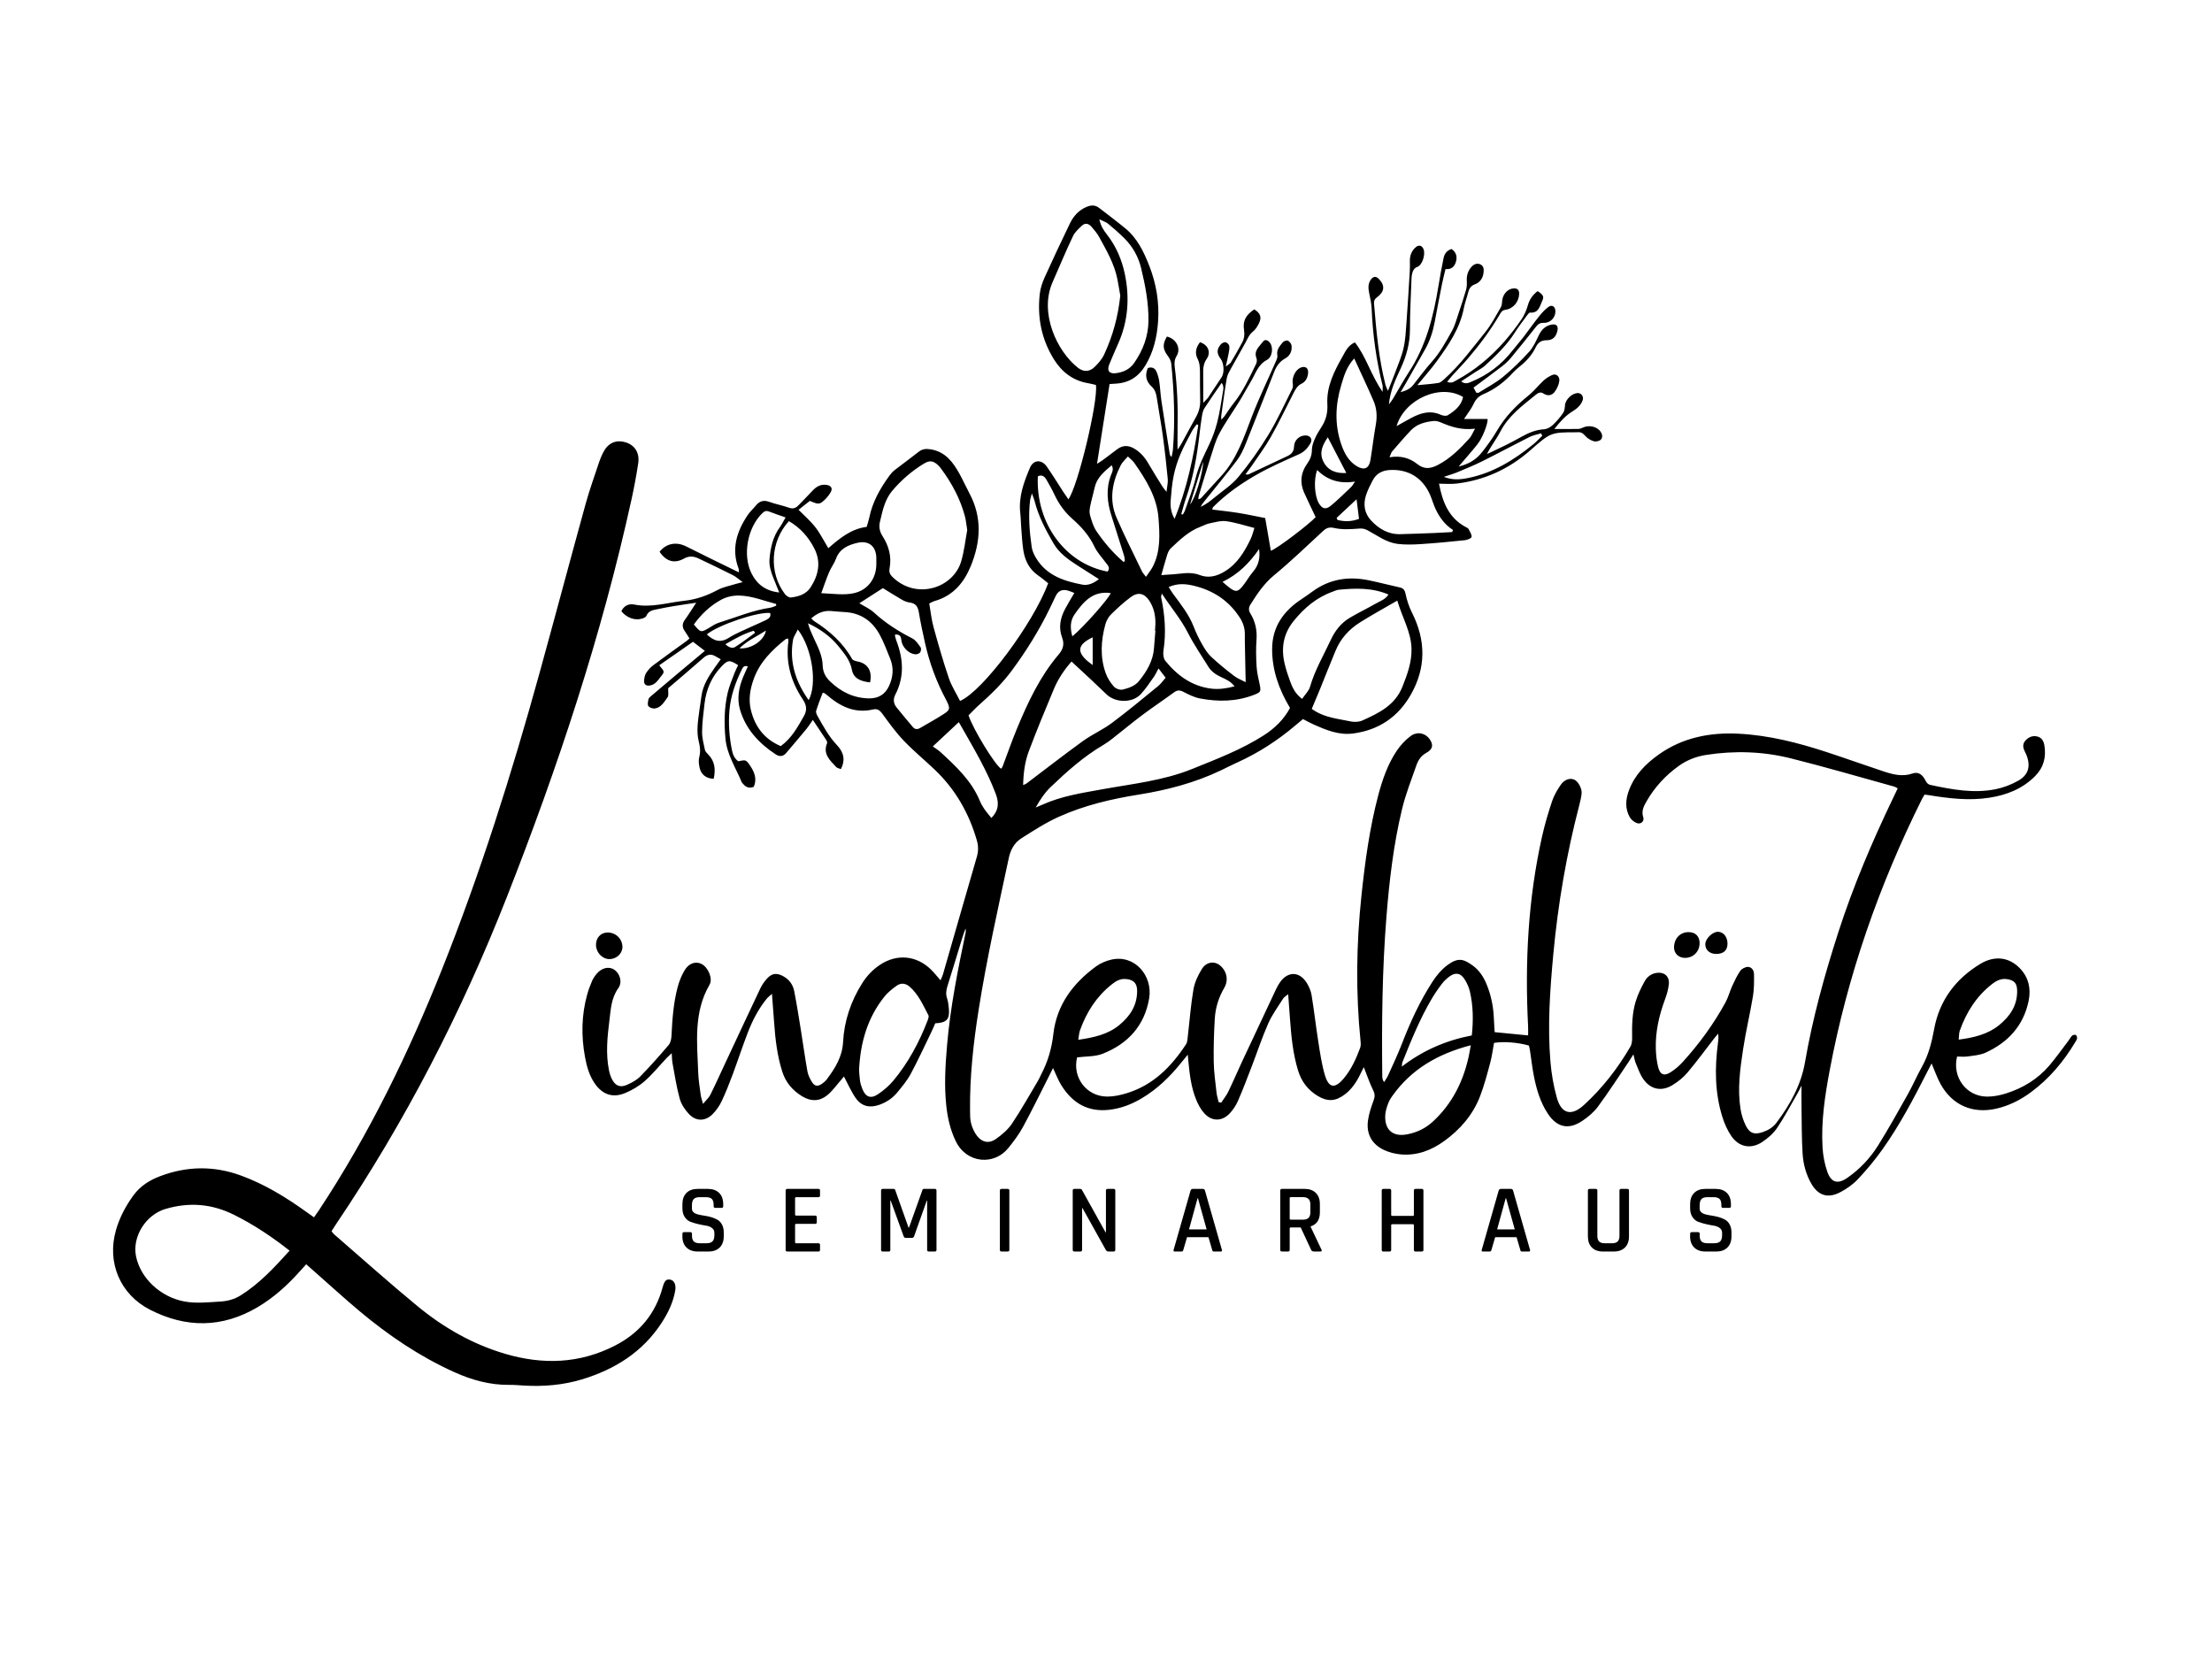
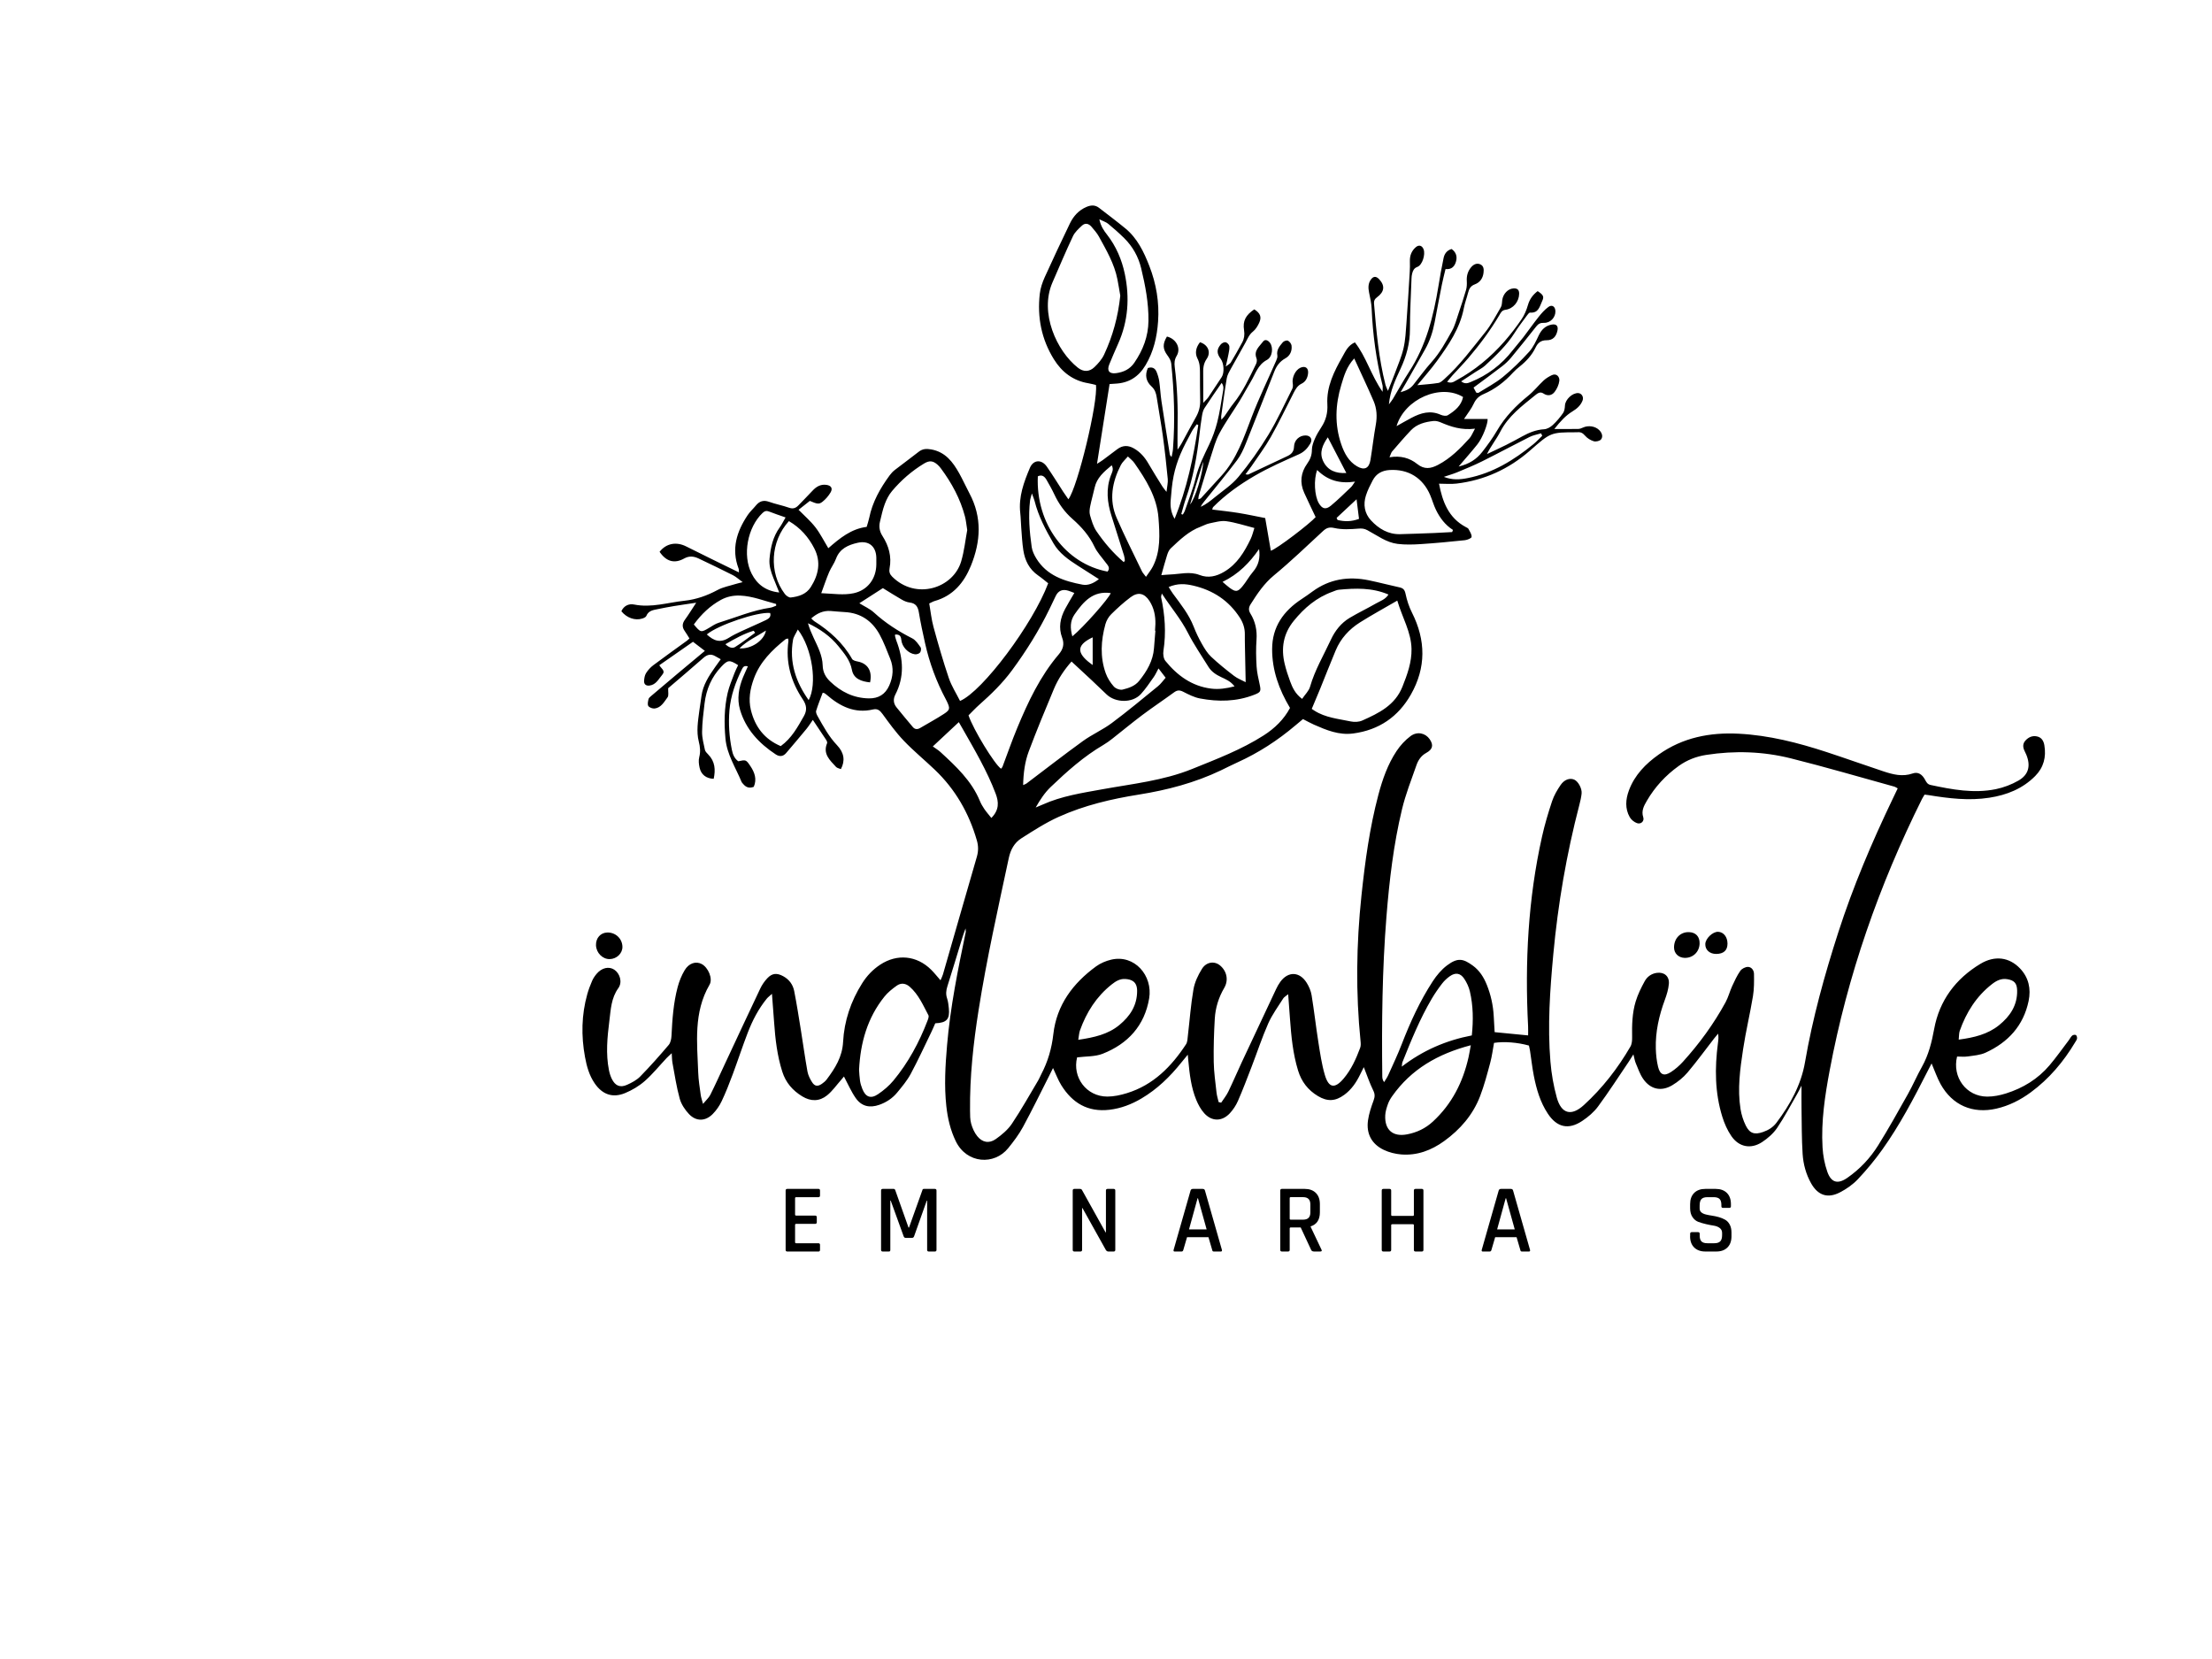
<svg xmlns="http://www.w3.org/2000/svg" id="b" data-name="Ebene 3" width="2000" height="1500" viewBox="0 0 2000 1500">
  <defs>
    <style>
      .c {
        stroke-width: 0px;
      }
    </style>
  </defs>
  <g>
-     <path class="c" d="M617.01,1117.83v-2.29c0-1,.5-1.5,1.5-1.5h5.64c1,0,1.5.5,1.5,1.5v1.58c0,2.47.54,4.24,1.63,5.33,1.09,1.09,2.89,1.63,5.42,1.63h6.08c2.52,0,4.34-.57,5.46-1.72,1.11-1.14,1.67-3.01,1.67-5.59v-2.03c0-1.88-.72-3.36-2.16-4.45-1.44-1.08-3.21-1.79-5.33-2.11-2.11-.32-4.43-.78-6.96-1.36-2.52-.59-4.84-1.26-6.96-2.03-2.11-.76-3.89-2.2-5.33-4.31-1.44-2.11-2.16-4.81-2.16-8.1v-3.7c0-4.28,1.22-7.65,3.65-10.08,2.44-2.44,5.8-3.65,10.08-3.65h9.33c4.34,0,7.73,1.22,10.17,3.65,2.44,2.44,3.65,5.8,3.65,10.08v1.94c0,1-.5,1.5-1.5,1.5h-5.64c-1,0-1.5-.5-1.5-1.5v-1.14c0-2.52-.54-4.33-1.63-5.42-1.09-1.09-2.89-1.63-5.42-1.63h-5.55c-2.52,0-4.33.57-5.42,1.72-1.09,1.14-1.63,3.1-1.63,5.86v2.73c0,2.64,1.91,4.43,5.72,5.37,1.7.41,3.57.76,5.59,1.06,2.02.29,4.06.74,6.12,1.32,2.05.59,3.93,1.36,5.64,2.33,1.7.97,3.08,2.44,4.14,4.4,1.06,1.97,1.58,4.36,1.58,7.18v3.43c0,4.29-1.22,7.65-3.65,10.08-2.44,2.44-5.8,3.65-10.08,3.65h-9.86c-4.29,0-7.66-1.22-10.13-3.65-2.47-2.43-3.7-5.8-3.7-10.08Z" />
    <path class="c" d="M740.02,1131.57h-28.18c-1,0-1.5-.5-1.5-1.5v-53.62c0-1,.5-1.5,1.5-1.5h28.18c.94,0,1.41.5,1.41,1.5v4.49c0,1-.47,1.5-1.41,1.5h-20.08c-.7,0-1.06.29-1.06.88v14.88c0,.59.35.88,1.06.88h16.99c1.06,0,1.58.5,1.58,1.5v4.49c0,1-.53,1.5-1.58,1.5h-16.99c-.7,0-1.06.29-1.06.88v15.67c0,.65.35.97,1.06.97h20.08c.94,0,1.41.5,1.41,1.5v4.49c0,1-.47,1.5-1.41,1.5Z" />
    <path class="c" d="M835.38,1074.95h9.86c1,0,1.5.5,1.5,1.5v53.62c0,1-.5,1.5-1.5,1.5h-5.46c-1,0-1.5-.5-1.5-1.5v-44.47h-.35l-11.45,32.23c-.35.94-1,1.41-1.94,1.41h-5.64c-.88,0-1.5-.47-1.85-1.41l-11.71-32.31h-.35v44.55c0,.59-.1.98-.31,1.19-.21.21-.6.31-1.19.31h-5.37c-1,0-1.5-.5-1.5-1.5v-53.62c0-1,.5-1.5,1.5-1.5h9.86c.65,0,1.11.32,1.41.97l12.06,33.99h.44l12.15-33.99c.12-.65.56-.97,1.32-.97Z" />
-     <path class="c" d="M912.6,1076.45v53.62c0,1-.5,1.5-1.5,1.5h-5.55c-1,0-1.5-.5-1.5-1.5v-53.62c0-1,.5-1.5,1.5-1.5h5.55c1,0,1.5.5,1.5,1.5Z" />
    <path class="c" d="M976.87,1131.57h-5.46c-1,0-1.5-.5-1.5-1.5v-53.62c0-1,.5-1.5,1.5-1.5h4.93c.94,0,1.58.32,1.94.97l21.31,38.3h.35v-37.77c0-1,.5-1.5,1.5-1.5h5.46c1,0,1.5.5,1.5,1.5v53.62c0,1-.5,1.5-1.5,1.5h-4.75c-.94,0-1.7-.47-2.29-1.41l-21.13-37.86h-.35v37.77c0,1-.5,1.5-1.5,1.5Z" />
    <path class="c" d="M1068.36,1131.57h-6.34c-.82,0-1.12-.5-.88-1.5l15.32-53.62c.29-1,1-1.5,2.11-1.5h8.8c1.17,0,1.88.5,2.11,1.5l15.32,53.62c.23,1-.09,1.5-.97,1.5h-6.25c-.53,0-.9-.1-1.1-.31-.21-.2-.37-.6-.48-1.19l-3.35-11.45h-19.37l-3.35,11.45c-.24,1-.76,1.5-1.58,1.5ZM1082.8,1083.4l-7.75,28.18h15.94l-7.84-28.18h-.35Z" />
    <path class="c" d="M1164.6,1131.57h-5.55c-1,0-1.5-.5-1.5-1.5v-53.62c0-1,.5-1.5,1.5-1.5h20.6c4.29,0,7.65,1.22,10.08,3.65,2.44,2.44,3.65,5.8,3.65,10.08v7.4c0,6.75-2.79,11.01-8.36,12.77v.35l9.77,20.6c.65,1.17.26,1.76-1.14,1.76h-5.46c-1.41,0-2.32-.5-2.73-1.5l-9.42-20.25h-8.89c-.7,0-1.06.29-1.06.88v19.37c0,1-.5,1.5-1.5,1.5ZM1167.06,1102.77h11.18c4.34,0,6.52-2.14,6.52-6.43v-7.4c0-4.34-2.17-6.52-6.52-6.52h-11.18c-.65,0-.97.29-.97.88v18.58c0,.59.32.88.97.88Z" />
    <path class="c" d="M1256.35,1131.57h-5.55c-1,0-1.5-.5-1.5-1.5v-53.62c0-1,.5-1.5,1.5-1.5h5.55c1,0,1.5.5,1.5,1.5v22.01c0,.59.35.88,1.06.88h18.58c.59,0,.88-.29.88-.88v-22.01c0-1,.5-1.5,1.5-1.5h5.64c1,0,1.5.5,1.5,1.5v53.62c0,1-.5,1.5-1.5,1.5h-5.64c-1,0-1.5-.5-1.5-1.5v-22.28c0-.59-.29-.88-.88-.88h-18.58c-.7,0-1.06.29-1.06.88v22.28c0,1-.5,1.5-1.5,1.5Z" />
    <path class="c" d="M1346.95,1131.57h-6.34c-.82,0-1.12-.5-.88-1.5l15.32-53.62c.29-1,1-1.5,2.11-1.5h8.8c1.17,0,1.88.5,2.11,1.5l15.32,53.62c.23,1-.09,1.5-.97,1.5h-6.25c-.53,0-.9-.1-1.1-.31-.21-.2-.37-.6-.48-1.19l-3.35-11.45h-19.37l-3.35,11.45c-.24,1-.76,1.5-1.58,1.5ZM1361.39,1083.4l-7.75,28.18h15.94l-7.84-28.18h-.35Z" />
-     <path class="c" d="M1465.73,1074.95h5.55c1.06,0,1.58.47,1.58,1.41v41.56c0,4.29-1.22,7.63-3.65,10.04-2.44,2.41-5.8,3.61-10.08,3.61h-9.77c-4.29,0-7.63-1.2-10.04-3.61-2.41-2.41-3.61-5.75-3.61-10.04v-41.47c0-1,.5-1.5,1.5-1.5h5.55c1,0,1.5.5,1.5,1.5v41.12c0,4.34,2.11,6.52,6.34,6.52h7.22c4.28,0,6.43-2.17,6.43-6.52v-41.12c0-1,.5-1.5,1.5-1.5Z" />
    <path class="c" d="M1528.16,1117.83v-2.29c0-1,.5-1.5,1.5-1.5h5.63c1,0,1.5.5,1.5,1.5v1.58c0,2.47.54,4.24,1.63,5.33,1.09,1.09,2.89,1.63,5.42,1.63h6.08c2.52,0,4.34-.57,5.46-1.72,1.11-1.14,1.67-3.01,1.67-5.59v-2.03c0-1.88-.72-3.36-2.16-4.45-1.44-1.08-3.21-1.79-5.33-2.11-2.11-.32-4.43-.78-6.96-1.36-2.52-.59-4.84-1.26-6.96-2.03-2.11-.76-3.89-2.2-5.33-4.31-1.44-2.11-2.16-4.81-2.16-8.1v-3.7c0-4.28,1.22-7.65,3.65-10.08s5.8-3.65,10.08-3.65h9.33c4.34,0,7.73,1.22,10.17,3.65,2.44,2.44,3.65,5.8,3.65,10.08v1.94c0,1-.5,1.5-1.5,1.5h-5.63c-1,0-1.5-.5-1.5-1.5v-1.14c0-2.52-.54-4.33-1.63-5.42-1.09-1.09-2.89-1.63-5.42-1.63h-5.55c-2.52,0-4.33.57-5.42,1.72-1.09,1.14-1.63,3.1-1.63,5.86v2.73c0,2.64,1.91,4.43,5.72,5.37,1.7.41,3.57.76,5.59,1.06,2.03.29,4.06.74,6.12,1.32,2.05.59,3.93,1.36,5.63,2.33,1.7.97,3.08,2.44,4.14,4.4,1.06,1.97,1.58,4.36,1.58,7.18v3.43c0,4.29-1.22,7.65-3.65,10.08-2.44,2.44-5.8,3.65-10.08,3.65h-9.86c-4.29,0-7.66-1.22-10.13-3.65-2.47-2.43-3.7-5.8-3.7-10.08Z" />
  </g>
  <path class="c" d="M1104.15,996.97c2.16-3.28,4.7-6.38,6.4-9.89,4.27-8.81,8.09-17.83,12.23-26.71,10.3-22.07,20.66-44.11,31.05-66.14,1.07-2.26,2.31-4.49,3.78-6.5,7.09-9.72,17.45-9.4,23.88.95,2.08,3.35,3.77,7.26,4.4,11.12,2.3,14.11,3.89,28.33,6.12,42.46,1.56,9.9,3.01,19.91,5.8,29.49,3.51,12.04,9.02,12.93,17.03,3.46,6.91-8.16,11.25-17.81,14.94-27.73.66-1.77.59-3.94.39-5.88-4.45-43.92-3.85-87.8.78-131.68,3.25-30.75,7.37-61.34,15.32-91.29,3.69-13.9,8.43-27.45,16.4-39.49,3.39-5.12,7.79-9.94,12.7-13.58,6.1-4.51,13.49-2.72,17.29,2.82,3.68,5.37,2.7,9.21-3.19,12.42-4.46,2.43-7.18,6.47-8.75,10.97-4.64,13.25-9.83,26.4-13.1,40.01-7.65,31.81-11.43,64.25-14.04,96.84-3.87,48.15-4.36,96.38-3.78,144.65.02,1.62.28,3.24,1.65,5.17,1.23-2.05,2.67-4,3.65-6.16,4.22-9.39,8.64-18.7,12.35-28.3,7.63-19.74,16.39-38.92,27.95-56.67,3.5-5.38,7.89-10.62,12.97-14.45,9.97-7.51,14.97-5.77,23.19.14,6.1,4.39,9.98,10.56,12.74,17.42,3.69,9.16,5.76,18.69,6.28,28.56.25,4.75.54,9.5.81,14.26,10.1.99,19.78,1.93,30.26,2.95,0-2.62.13-5.49-.02-8.34-2.97-57.73-.03-115.04,12.65-171.6,2.41-10.76,5.56-21.38,9.05-31.84,1.72-5.15,4.59-10.06,7.67-14.58,3.46-5.08,8.38-6.61,12.32-4.92,3.55,1.52,7.2,7.99,6.7,12.65-.37,3.48-1.18,6.93-2.07,10.33-11.56,44.33-19.29,89.32-23.52,134.93-2.99,32.31-5.3,64.66-2.6,97.08.91,10.94,2.82,21.96,5.76,32.53,4.09,14.66,13.12,17.1,24.45,6.76,16.81-15.34,30.68-33.22,42.11-52.89,1.39-2.39,1.6-5.74,1.54-8.63-.2-10.86.06-21.72,3.21-32.12,1.94-6.4,4.98-12.56,8.22-18.45,2.2-4,6.01-6.77,10.83-7.46,6.67-.96,11.54,3.01,10.97,9.89-.4,4.91-1.92,9.84-3.64,14.5-5.26,14.29-8.6,28.91-8.16,44.18.16,5.49.76,11.07,2.05,16.4,1.75,7.2,5.45,8.68,11.57,4.74,3.96-2.56,7.65-5.77,10.83-9.27,14.92-16.44,27.93-34.3,38.58-53.8,2.5-4.59,3.79-9.82,5.97-14.6,2.18-4.77,4.41-9.6,7.39-13.88,1.34-1.93,4.53-3.55,6.88-3.56,3.28,0,5.45,3.12,5.49,6.24.1,6.72.17,13.56-.92,20.16-2.67,16.09-6.51,32-8.94,48.12-2.7,17.87-5.21,35.9-2.31,54.01.82,5.12,2.46,10.3,4.75,14.94,3.55,7.2,8.01,8.43,15.58,5.82,4.9-1.69,9.09-4.29,12.21-8.44,12.34-16.45,22.2-34.08,25.75-54.66,6.88-39.94,17.68-78.88,30.09-117.38,13.34-41.42,30.34-81.4,49.14-120.62,1.51-3.14,3.01-6.29,4.59-9.59-1.21-.66-2.03-1.32-2.96-1.57-31.22-8.62-62.31-17.75-93.72-25.6-25.09-6.27-50.7-7.1-76.39-3.12-9.14,1.42-17.45,4.65-24.93,10.01-11.81,8.46-21.5,18.93-28.8,31.48-2.61,4.49-5.21,9.08-3.27,14.9,1.16,3.49-2.04,6.57-5.64,5.32-2.56-.89-5.28-3.1-6.6-5.46-4.36-7.75-3.71-16.05-.74-24.07,5.17-13.98,15.19-24.16,27.06-32.56,21.67-15.33,46.18-20.11,72.27-18.77,27.35,1.41,53.58,8.14,79.43,16.59,17.18,5.62,34.19,11.76,51.36,17.43,8.6,2.84,17.22,5.14,26.51,1.9,4.71-1.64,8.44.68,11.1,5.59,1.24,2.28,2.18,4.22,5.09,4.84,19.5,4.14,39.09,7.85,59,3.77,7-1.44,14.04-4.12,20.25-7.65,9.33-5.3,11.34-13.29,7.36-23.26-.47-1.16-1-2.3-1.57-3.42-1.73-3.43-2-6.74.81-9.76,2.75-2.95,6.16-4.43,10.17-3.62,4.27.86,6.14,4.05,6.82,8.06,1.78,10.59-.61,20.01-8.26,27.75-11.43,11.55-25.68,17.19-41.48,19.64-18.42,2.86-36.6.66-54.76-2.32-1.21-.2-2.44-.32-3.79-.49-.87,1.47-1.71,2.69-2.37,4.01-38.84,78.01-67.36,159.55-83.44,245.28-4.31,22.97-7.84,46.15-6.47,69.64.43,7.42,1.85,15.02,4.3,22.02,3.48,9.94,9.49,11.55,18.12,5.55,11.28-7.84,20.66-17.78,27.87-29.36,9.42-15.12,18.12-30.71,26.84-46.26,4.54-8.1,8.21-16.69,12.75-24.79,5.98-10.68,8.83-22.08,11.03-34.08,4.72-25.85,19.43-45.5,41.79-58.97,13.1-7.89,26.15-6.03,35.85,4.13,7.85,8.23,10.05,18.41,7.78,29.39-4.66,22.43-18.6,37.47-38.93,46.77-4.86,2.23-10.64,2.61-16.05,3.41-3.17.47-6.47.09-9.72.09-4.56,18.69,8.29,36.13,27.22,36.23,5.66.03,11.53-1.14,16.97-2.85,15.4-4.84,28.88-13.04,39.39-25.43,6.17-7.27,11.66-15.1,17.44-22.69,1.06-1.4,1.82-3.09,3.1-4.22.74-.65,2.51-.93,3.31-.48.74.41,1.18,2.07,1.05,3.1-.14,1.17-1.01,2.27-1.65,3.35-10.55,17.67-23.59,33.16-40.25,45.4-9.4,6.9-19.64,12.1-31.12,14.71-21.34,4.87-39.75-3.04-50.38-22.24-3.12-5.65-5.2-11.87-8.11-18.64-1.45,2.82-2.67,5.17-3.88,7.53-12.31,24.2-24.92,48.26-40.72,70.41-6.69,9.38-14.11,18.33-22.02,26.71-4.56,4.83-10.36,8.88-16.29,11.95-11.13,5.74-19.91,2.65-26.02-8.2-4.64-8.24-7.08-17.32-7.68-26.6-.87-13.51-.77-27.08-.99-40.63-.11-6.67-.02-13.34-.02-21.1-1.49,2.89-2.5,5.05-3.69,7.11-6.02,10.42-11.61,21.14-18.33,31.08-3.42,5.05-8.43,9.43-13.57,12.82-10.11,6.66-20.93,4.6-27.79-5.35-3.64-5.27-6.35-11.45-8.25-17.6-6.73-21.76-6.87-44.04-3.93-66.44.36-2.71.74-5.42.14-8.62-1.17,1.42-2.38,2.81-3.51,4.26-8.01,10.32-15.7,20.91-24.12,30.87-3.82,4.51-8.7,8.44-13.79,11.5-9.96,5.98-19.79,3.78-26.37-5.79-2.93-4.26-4.64-9.4-6.68-14.22-.87-2.04-1.18-4.32-2.1-7.87-1.82,2.88-3,4.84-4.28,6.73-9.15,13.5-17.99,27.24-27.67,40.36-3.79,5.14-9.02,9.56-14.39,13.12-12.35,8.21-22.78,5.79-30.97-6.53-6.94-10.44-10.37-22.27-12.74-34.4-1.44-7.39-2.25-14.89-3.39-22.34-.26-1.71-.7-3.38-1.02-4.92-10.17-2.87-22.33-3.85-31.56-2.43-1.08,5.82-1.83,12.01-3.43,17.96-2.73,10.16-5.4,20.41-9.16,30.21-6.47,16.88-17.96,30.12-32.53,40.65-11.54,8.33-24.38,13.2-38.77,12.06-5.38-.43-10.99-1.83-15.84-4.16-10.91-5.25-15.88-14.58-14.23-26.56.84-6.13,2.9-12.17,5.04-18.02,1.21-3.3,1.39-5.72-.26-9.06-3.27-6.64-5.63-13.73-8.56-21.13-1.2,2.4-2.31,4.58-3.38,6.78-3.45,7.09-7.8,13.48-14.25,18.22-8.09,5.96-15.27,6.25-23.79,1.17-9.06-5.4-14.95-13.08-18.04-23.2-4.66-15.28-6.16-30.99-7.29-46.79-.5-6.98-1.03-13.96-1.63-22.12-2.09,1.74-3.67,2.53-4.47,3.8-4.67,7.42-10,14.59-13.52,22.54-5.68,12.83-10.06,26.24-15.11,39.35-3.97,10.31-7.88,20.64-12.3,30.76-1.78,4.07-4.37,8.01-7.4,11.25-6.99,7.49-16.23,7.52-23.08-.07-3.11-3.45-5.47-7.82-7.26-12.16-4.64-11.27-5.98-23.29-7.14-35.32-.12-1.24-.22-2.48-.49-5.48-2.47,3.01-4.13,4.96-5.72,6.96-10.27,12.88-21.92,24.22-36.2,32.65-8.96,5.29-18.47,8.96-28.91,10.19-19.54,2.31-33.57-6.14-43.55-22.23-2.84-4.57-4.73-9.73-7.47-15.51-1.37,2.77-2.42,4.93-3.51,7.08-7.85,15.45-15.41,31.05-23.68,46.27-3.69,6.79-8.46,13.09-13.34,19.12-12.57,15.54-37.42,14.18-47.36-6.24-4.91-10.09-7.38-20.81-8.58-31.84-2-18.33-.9-36.64.66-54.94,2.94-34.61,9.85-68.57,16.92-102.5.1-.46-.05-.98-.2-3.15-1.23,3.5-2.03,5.54-2.67,7.62-4.57,14.88-9.03,29.8-13.73,44.64-1.19,3.75-1.56,7.19-.28,11,.95,2.82,1.27,5.9,1.57,8.89,1.01,9.92-1.85,13.15-12.27,13.61-1.11,2.5-2.24,5.25-3.53,7.91-6.14,12.64-11.98,25.45-18.64,37.81-3.3,6.13-7.9,11.62-12.37,17.03-4.22,5.1-9.71,8.71-16.01,10.94-8.74,3.09-16.13,1.43-21.39-6.12-4.1-5.88-6.96-12.63-10.61-19.45-.71.85-1.67,2.05-2.68,3.2-4.14,4.67-7.78,9.96-12.57,13.82-6.89,5.56-14.67,5.68-22.47.92-8.72-5.32-14.91-12.44-18.04-22.31-4.61-14.49-6.33-29.42-7.38-44.48-.57-8.17-1.23-16.34-1.96-25.89-2.34,2.14-3.69,3.1-4.69,4.34-7.53,9.26-12.95,19.77-17.21,30.81-4.79,12.41-8.9,25.08-13.55,37.55-3.07,8.23-6.27,16.44-10.03,24.37-2,4.23-4.83,8.32-8.13,11.64-6.61,6.64-14.94,6.8-21.37.02-3.68-3.88-7.01-8.89-8.42-13.97-2.93-10.59-4.53-21.55-6.56-32.39-.45-2.42-.4-4.93-.68-8.69-2.03,1.92-3.4,3.09-4.63,4.39-6.53,6.95-12.57,14.47-19.7,20.74-5.17,4.54-11.44,8.28-17.82,10.91-11.31,4.66-20.58,1.29-27.51-8.82-4.93-7.19-7.2-15.38-8.75-23.86-3.49-19.08-3.18-38.01,2.07-56.74,1.15-4.09,2.67-8.11,4.36-12.01.98-2.27,2.43-4.43,4.03-6.33,4.71-5.59,11.14-7.03,16.02-3.82,5.03,3.31,7.59,11.24,3.67,16.69-6.47,8.99-6.81,19.27-8.08,29.34-1.88,14.95-3.39,30.01-.36,45.03.54,2.68,1.4,5.37,2.61,7.81,3.07,6.14,7.45,8.02,13.65,5.26,4.3-1.92,8.77-4.28,12-7.58,8.94-9.14,17.43-18.74,25.71-28.48,1.74-2.05,2.4-5.48,2.54-8.33.72-14.83,1.75-29.63,5.58-44.03,1.4-5.27,3.52-10.52,6.31-15.2,3.85-6.47,10.15-8.35,15.35-5.65,5.92,3.08,10.36,13.23,7.16,18.73-14.62,25.12-11.22,52.45-10.24,79.47.24,6.76,1.38,13.49,2.27,20.21.29,2.18,1.08,4.3,2.07,8.09,2.82-3.43,5.28-5.55,6.62-8.23,4.5-8.97,8.59-18.15,12.85-27.24,10.75-22.97,21.43-45.97,32.32-68.87,1.59-3.35,3.81-6.56,6.35-9.26,4.4-4.68,8.68-4.92,14.27-1.91,5.49,2.95,8.89,7.63,10.04,13.47,2.33,11.8,4.16,23.7,6.08,35.57,2,12.38,3.68,24.81,5.9,37.14.6,3.36,2.27,6.69,4.11,9.61,2.44,3.88,5.12,4.19,8.91,1.6,1.64-1.12,3.25-2.47,4.43-4.05,7.57-10.09,14.06-20.33,14.77-33.81,1.01-19.07,7.03-36.91,17.32-53.18,4.23-6.69,9.57-12.3,16.15-16.65,15.34-10.14,33.1-8.43,46.15,4.49,2.84,2.81,5.31,5.98,8.46,9.56.82-1.94,1.71-3.56,2.21-5.29,10.23-35.46,20.36-70.95,30.66-106.38,1.47-5.04,1.46-9.8.01-14.79-7.11-24.64-19.42-46.19-38.06-63.94-9.28-8.84-19.23-17.01-28.07-26.26-7.06-7.39-13.12-15.8-19.16-24.09-2.36-3.25-4.51-5.08-8.61-4.12-16.63,3.88-29.93-2.83-42.01-13.34-.57-.49-1.19-.93-1.81-1.35-.19-.13-.48-.13-1.68-.42-1.99,5.35-4.21,10.78-5.92,16.36-.42,1.37.54,3.41,1.36,4.87,5.15,9.19,10.16,18.45,17.54,26.21,6.46,6.8,7.49,13.99,3.48,21.61-1.46-.63-3.38-.89-4.39-1.99-5.52-6.01-12.11-11.72-8.1-21.42.3-.72-.17-2.01-.67-2.78-3.82-5.84-7.73-11.62-12.21-18.31-2.12,3.03-3.78,5.73-5.77,8.16-6.05,7.34-12.2,14.6-18.38,21.83-2.71,3.17-5.98,3.45-9.42,1.19-15.1-9.95-27.02-22.65-32.23-40.28-2.93-9.91-1.21-19.95,2.71-29.51,1.3-3.18,2.79-6.28,4.35-9.77-3.18-.98-4.33.52-5.25,2.36-5.86,11.78-10.27,24.14-11.4,37.24-1.03,12.02-.2,24.1,2.22,36.01.83,4.11,2.3,7.66,5.74,10.17,6.94-1.45,7-1.5,10.9,4.25,3.94,5.82,6.12,11.98,3.13,18.85-4.17,1.65-7.16.38-9.64-2.63-.48-.58-1.11-1.11-1.38-1.78-5.3-12.91-13.28-24.75-14.59-39.26-1.26-13.89-1.14-27.64,1.99-41.21,1.4-6.06,3.94-11.86,6.1-17.73.94-2.55,2.25-4.96,3.37-7.37-7.8-5.02-9.34-4.74-14.97,1.12-9.08,9.45-13.87,20.81-15.4,33.62-1.01,8.48-2.1,17-2.22,25.51-.07,5.42,1.41,10.89,2.55,16.27.32,1.53,1.74,2.95,2.93,4.15,6.34,6.42,6.77,13.95,5.01,22.09-6.71-.25-11.32-3.75-12.71-9.93-.71-3.12-1.14-6.67-.35-9.67,1.27-4.87.79-9.37-.4-14.05-2.34-9.26-.74-18.49.46-27.7.59-4.48,1.33-8.94,1.93-13.42,1.36-10.08,6.71-18.26,12.4-26.29,1.57-2.21,3.15-4.41,5.05-7.07-1.95-1.08-3.43-1.85-4.87-2.71-4.02-2.4-7.35-1.55-10.81,1.5-10.73,9.45-21.67,18.68-31.85,27.41-.15,3.36.68,6.6-.57,8.26-3.08,4.09-5.74,9.31-11.57,10.08-1.88.25-4.83-.8-5.8-2.25-.96-1.43-.29-4.18.17-6.24.24-1.07,1.46-2.02,2.4-2.83,8.03-6.84,16.08-13.65,24.16-20.43,7.85-6.59,15.73-13.13,24.38-20.34-3.91-2.99-7.17-5.48-10.74-8.22-10.26,7.14-20.11,14-30.46,21.21,1.75,2.95,5.8,4.95,2.78,8.47-3.37,3.92-5.66,9.18-11.69,9.91-3.05.37-5.03-1.14-4.85-4.24.15-2.41.57-5.09,1.82-7.06,1.71-2.7,4.02-5.23,6.59-7.15,10.03-7.53,20.26-14.79,30.41-22.16.59-.43,1.11-.98,2.21-1.97-1.38-2.19-2.7-4.51-4.24-6.67-2.53-3.54-2.43-6.78.18-10.35,3.22-4.41,6.06-9.09,10.16-15.32-7.88,1.18-13.89,2.02-19.88,3.01-4.96.82-9.9,1.74-14.82,2.77-4.13.86-8.48,1.32-10.41,6.21-.44,1.11-2.31,1.91-3.68,2.34-6.51,2.04-13.98-.58-18.88-6.62,2.25-4.96,6.72-7.04,11.54-6.07,15.59,3.14,30.43-1.82,45.57-3.43,10.61-1.13,20.42-4.63,29.87-9.71,4.99-2.68,10.87-3.71,16.36-5.44,1.59-.5,3.23-.84,6.34-1.64-3.62-2.64-5.96-4.87-8.73-6.27-10.3-5.21-20.72-10.19-31.15-15.15-4.25-2.02-8.46-2.52-12.95-.01-8.88,4.95-16.27,2.81-22.28-6.02,5.96-7.68,15.16-9.34,24-4.88,15.65,7.89,31.44,15.5,47.73,23.49-.12-1.55.02-2.57-.3-3.42-6.74-17.76-1.72-33.54,8.23-48.4,2.08-3.11,4.97-5.67,7.35-8.59,3.23-3.96,6.9-5.22,11.97-3.41,5.9,2.1,12.14,3.25,18.05,5.35,3.74,1.33,6.22.29,8.67-2.3,4.14-4.38,8.45-8.6,12.53-13.03,3.44-3.73,7.39-6.07,12.61-5.33,4.32.61,5.93,3.15,3.76,6.83-1.86,3.15-4.4,6.13-7.26,8.39-3.26,2.57-4.82,2.1-11.51-.72-3.18,2.5-6.51,5.13-10.18,8.03,5.3,5.41,10.83,10.13,15.19,15.76,4.39,5.66,7.63,12.23,11.72,18.98,10.38-9.09,20.69-17.53,34.68-19.29.83-2.91,1.76-5.5,2.3-8.17,2.91-14.36,9.93-26.75,18.46-38.39,1.32-1.81,2.91-3.51,4.67-4.88,7.14-5.55,14.48-10.83,21.58-16.44,3.5-2.77,6.98-2.92,11.26-2.17,12.86,2.26,19.66,11.35,25.42,21.65,3.31,5.91,6.06,12.13,9.25,18.12,11.52,21.62,10.22,43.52,1.29,65.46-6.23,15.32-16.12,27.14-32.8,31.87-1.41.4-2.7,1.21-4.85,2.2,1.25,7.12,1.96,14.36,3.85,21.28,4.24,15.49,8.68,30.95,13.83,46.15,2.46,7.24,6.74,13.86,10.16,20.7,20.43-8.65,65.99-69.7,79.7-106.39-2.9-2.27-5.9-4.87-9.15-7.11-8-5.54-11.89-13.53-13.33-22.74-1.04-6.68-1.34-13.48-1.88-20.23-.36-4.5-.4-9.04-.9-13.52-1.63-14.59,3.26-27.85,8.75-40.8,3.17-7.46,10.6-7.76,15.24-1.12,5.18,7.4,9.88,15.15,14.82,22.72,1.48,2.26,3.06,4.46,4.71,6.86,8.36-10.87,27.02-88.25,24.92-103.36-2.11-.48-4.46-1.15-6.86-1.55-13.84-2.28-23.98-10.12-31.15-21.66-11.28-18.14-15.18-38.13-12.76-59.24.59-5.14,2.36-10.32,4.5-15.08,7.32-16.23,14.97-32.32,22.67-48.38,3.23-6.72,7.97-12.06,15.11-15.09,4.08-1.73,7.77-1.87,11.33.89,7.95,6.15,16,12.18,23.76,18.56,10.84,8.92,16.72,21.23,21.66,33.91,6.28,16.11,9.13,32.94,7.92,50.24-.97,13.88-4,27.18-11.28,39.44-6.36,10.7-15.29,16.27-27.58,16.8-1.74.08-3.48.24-4.99.34-3.77,23.92-7.5,47.62-11.36,72.1,1.81-1.15,3.58-2.16,5.21-3.36,4.45-3.27,8.8-6.66,13.25-9.94,4.76-3.51,9.65-3.58,14.81-.67,5.9,3.33,10.01,8.18,13.34,13.98,4,6.96,8.32,13.74,12.55,20.56.75,1.21,1.73,2.28,3.67,4.81.52-4.94,1.45-8.35,1.14-11.64-1.24-12.99-2.66-25.96-4.43-38.89-1.59-11.69-3.8-23.29-5.56-34.96-.58-3.84-1.66-7.05-4.71-9.85-4.89-4.5-6.17-10.15-3.29-16.62,3.67-1.26,6.43-.07,7.87,3.45,1.12,2.74,2.01,5.65,2.43,8.57.85,5.94,1.1,11.96,1.99,17.89,2.38,15.89,4.96,31.75,7.47,47.62.14.91.37,1.81,1.71,2.82.42-2.34,1.05-4.67,1.23-7.03,1.97-25.89,1.09-51.73-1.57-77.51-.26-2.49-1.83-5.06-3.38-7.17-4.33-5.89-4.6-10.22-.51-17.12,8.28,1.97,12.97,10.54,8.82,17.44-2.06,3.43-2.2,6.53-1.77,9.99,2.33,18.48,2.98,37.04,2.57,55.65-.14,6.2-.02,12.4-.02,19.24,1.31-2.02,2.58-3.74,3.61-5.6,4.35-7.92,8.52-15.95,12.98-23.81,2.68-4.73,4.02-9.62,3.87-15.09-.23-8.54-.12-17.09-.19-25.64-.03-4.24-.16-8.24-2.28-12.36-2.55-4.97-1.23-10.23,2.29-14.67,7.16,2.15,10.29,8.97,6.04,15.1-3.22,4.65-3.22,9.2-3.13,14.22.13,7.89.03,15.79.03,25.5,2.45-2.67,3.72-3.75,4.63-5.09,4.07-6.02,8.04-12.12,12.04-18.19,2.54-3.85,2.12-12.45-.79-16.34-3.77-5.05-3.9-8.66.02-13.27.97-1.14,3.07-2.19,4.36-1.92,1.35.28,3.14,2.1,3.33,3.44.32,2.37-.31,4.91-.76,7.34-.58,3.13-1.36,6.23-2.46,11.16,2.53-1.96,3.9-2.54,4.51-3.56,3.58-6.04,7.1-12.12,10.41-18.32,1.8-3.36,2.26-6.93,1.63-10.92-1.34-8.44,1.47-13.65,9.22-18.88,5.4,3.32,6.91,6.91,4.42,12.23-1.36,2.9-3.19,5.93-5.63,7.87-3.38,2.68-4.75,6.27-6.64,9.79-4.25,7.95-8.89,15.69-13.21,23.61-1.54,2.81-3.28,5.75-3.8,8.83-1.94,11.37-3.42,22.83-5.04,34.25-.1.7.07,1.43.19,3.22,1.39-1.61,2.3-2.51,3.03-3.53,2.62-3.68,4.98-7.56,7.8-11.07,8.75-10.88,14.5-23.46,20.53-35.88.69-1.43.95-3.61.38-5.03-2.75-6.95,2.66-10.73,5.88-15.12,1.84-2.5,4.49-1.29,6.29,1.07,3.05,3.99,2.44,12.7-2.79,15.49-8.28,4.43-10.27,12.6-14.48,19.51-3.51,5.77-6.62,11.79-10.17,17.55-6.05,9.81-12.81,19.22-18.27,29.34-3.53,6.54-5.49,13.97-7.8,21.12-3.78,11.7-7.29,23.49-10.87,35.26-.27.9-.24,1.89-.4,3.23,1.12-.44,1.94-.52,2.36-.97,6.13-6.65,12.19-13.36,18.3-20.03,14.15-15.43,20.47-34.78,27.76-53.82,6.54-17.09,14.6-33.6,21.92-50.39.66-1.51,1.41-3.33,1.12-4.82-.99-5.17,2.14-8.55,4.94-11.94.91-1.09,3.48-1.98,4.59-1.46,1.5.71,3.08,2.76,3.3,4.4.63,4.85-1.39,9.26-5.53,11.53-5.01,2.77-7.99,6.8-9.97,11.78-8.62,21.68-17.03,43.44-25.76,65.07-2.14,5.31-4.56,10.74-7.98,15.26-9.53,12.62-19.65,24.79-29.54,37.13-1.22,1.52-2.47,3.02-3.32,5.05,4.71-2.12,8.7-5.33,12.62-8.54,7.36-6.02,15.6-11.4,21.56-18.62,9.87-11.96,18.94-24.74,27-37.99,8.06-13.27,14.51-27.52,21.52-41.41.7-1.4.77-3.37.49-4.96-.91-5.22,2.31-12.17,6.87-14.22,4.46-2.01,7.53.21,6.98,5.13-.44,3.96-2.19,7.5-5.76,9.21-3.76,1.81-5.51,4.86-7.23,8.24-6.85,13.41-13.35,27.01-20.75,40.11-5.16,9.14-11.54,17.58-17.42,26.3-1.6,2.37-3.4,4.61-5.43,7.35,1.6.14,2.13.36,2.49.19,11.82-5.52,23.64-11.05,35.42-16.66,3.55-1.69,5.83-3.89,5.98-8.57.2-6.02,4.93-10,10.2-10.09,4.68-.08,6.89,3.43,4.49,7.4-2.47,4.1-5.4,7.44-10.17,9.57-13.52,6.03-27.17,11.99-39.93,19.41-13.63,7.93-26.62,17.1-37.8,28.46-.31.31-.33.92-.73,2.15,7.97,1.02,15.84,1.82,23.64,3.07,7.91,1.27,15.74,3,24.25,4.65,1.62,9.45,3.34,19.44,5.08,29.53,5.51-1.68,35.42-24.55,40.51-30.42-3.52-7.47-7.04-14.66-10.33-21.96-4.19-9.27-3.13-18.23,2.72-26.39,2.76-3.85,4.23-7.65,4.23-12.47,0-3.35,1.32-6.86,2.69-10.02,1.58-3.66,3.68-7.14,5.88-10.49,4.14-6.31,5.84-12.94,5.41-20.63-.91-15.99,6.1-29.77,13.71-43.18,2.69-4.74,4.88-10.03,11.18-12.85,10.26,13,14.52,29.67,25.05,44.74,0-3.2.27-4.58-.04-5.81-5.68-22.74-8.83-45.83-9.84-69.25-.21-4.97-1.38-9.93-2.36-14.84-.82-4.1-.91-8,1.61-11.56,2.24-3.18,4.73-3.29,7.45-.44,5.47,5.75,4.98,11.38-1.78,16.34-2.11,1.55-3,3.12-2.79,5.63,2.05,24.77,4.21,49.53,10.39,73.72.34,1.35,1.06,2.6,2.21,5.33,2.43-6.12,4.44-10.91,6.23-15.78,2.76-7.53,6.05-14.96,7.84-22.73,1.74-7.5,2.09-15.35,2.67-23.07,1.13-15.27,2.02-30.55,2.95-45.83.2-3.24.24-6.51.14-9.76-.16-5.1,1.49-9.41,5.35-12.74,2.82-2.43,5.73-1.54,7.06,1.98,1.75,4.62-1.12,14.11-5.57,15.8-3.25,1.23-4.07,3.39-4.78,6.04-.39,1.44-.54,2.98-.59,4.48-.54,15.31-1.43,30.61-1.41,45.92.02,12.64-3.21,24.31-8.44,35.54-4.65,10-9.42,19.9-10.58,32.35,1.65-2.25,2.73-3.5,3.56-4.88,4.9-8.18,9.46-16.58,14.67-24.56,15.47-23.7,22.13-50.33,26.6-77.76,1.37-8.39,2.84-16.77,4.6-25.09.79-3.75,2.86-6.91,7.25-8.18,3.96,2.81,5.24,6.62,4.03,11.13-1.21,4.49-3.87,7.6-9.53,7.01-1.16,4.91-2.38,9.48-3.3,14.12-2.26,11.33-4.39,22.68-6.54,34.03-1.65,8.7-4.36,17.01-8.78,24.73-5.73,10.02-11.4,20.08-17.11,30.11-1.31,2.3-2.67,4.56-4.91,8.37,5.76-1.59,9.01-3.51,11.55-6.7,5.45-6.87,10.6-14.02,16.45-20.53,7.66-8.52,13.03-18.46,18.52-28.29,2.66-4.75,4.03-10.25,5.8-15.47,2.41-7.12,4.8-14.25,6.88-21.47.74-2.56.84-5.41.68-8.09-.29-4.79.95-9.02,4.02-12.58,2.06-2.39,4.93-3.89,8.09-2.53,3.37,1.45,3.38,4.71,3,7.8-.6,4.91-3.31,8.65-7.8,10.3-3.94,1.45-5.27,4.16-6.18,7.72-1.17,4.62-2.9,9.12-3.8,13.79-3.51,18.36-13.76,33.28-24.4,47.94-5.27,7.26-11.29,13.97-17.64,21.74,6.96-.69,13.05-1.03,19.03-2.03,1.99-.33,3.87-2.15,5.5-3.61,13.92-12.47,24.93-27.54,36.61-41.96,5.64-6.97,9.85-15.13,14.4-22.93,1.05-1.8.92-4.32,1.24-6.53.83-5.65,5.21-10.16,10.22-10.44,3.51-.2,5.1,1.35,5.05,4.88-.11,7.1-5.33,13.56-12.41,14.47-3.2.41-4.15,2.57-5.35,4.61-8.18,13.91-17.77,26.78-28.22,39.03-4.56,5.34-9.5,10.34-14.22,15.54-1.61,1.77-3.06,3.68-4.9,5.92,3.93,1.77,6.23-.19,8.48-1.42,16.51-8.98,30.79-20.8,43.13-34.89,5.62-6.41,10.86-13.21,15.66-20.25,2.62-3.83,4.48-8.38,5.77-12.86,1.55-5.38,4.53-9.34,8.78-12.57,5.01,3.29,6.06,4.86,4.1,8.95-2.23,4.66-3.17,11.09-10.89,10.46-.96-.08-2.25,1.76-3.1,2.91-3.71,5.07-7.55,10.07-10.9,15.38-7.2,11.41-16.93,20.49-26.67,29.55-2.53,2.36-5.81,3.92-8.74,5.85-4.12,2.7-8.25,5.41-12.96,8.5,3.48,2.71,6.23,1.56,8.57.61,15.22-6.14,27.92-15.67,38-28.69,3.07-3.96,6.46-7.67,9.51-11.64,4.73-6.15,9.15-12.54,13.98-18.6,2.61-3.28,5.47-6.55,8.83-8.98,3.34-2.41,6.25-.31,6.33,3.93.11,5.57-4.56,10.67-10.43,10.45-3.25-.12-5.07.94-6.93,3.3-7.47,9.46-15,18.88-22.69,28.15-2.38,2.87-5.16,5.5-8.12,7.78-8.32,6.42-16.82,12.6-25.85,19.31.59,1.1,1.6,2.98,2.44,4.56,1.09.1,1.69.35,2,.16,7.41-4.66,15.31-8.74,22.03-14.24,8.5-6.97,16.42-14.76,23.82-22.89,3.78-4.15,6.2-9.67,8.68-14.84,2.47-5.15,6.01-8.67,11.63-9.71,4.32-.8,6.18,1.3,5.25,5.51-1.2,5.46-4.19,8.69-9.76,8.65-5.17-.04-7.98,2.39-9.96,6.5-3.35,6.96-8.4,12.44-14.37,17.21-2.16,1.72-4.27,3.56-6.12,5.59-7.55,8.28-16.26,14.96-26.59,19.4-4.1,1.76-6.89,4.35-8.84,8.58-2.15,4.67-5.5,8.79-8.81,13.88h21.31c.38,4.21-4.5,16.98-9.2,22.9-5.11,6.44-10.61,12.59-17,20.11,9.65-2.26,16.27-6.68,21.34-13.2,4.77-6.13,9.4-12.45,13.31-19.15,7.34-12.61,17.21-22.72,28.46-31.82,5.01-4.05,9.06-9.26,13.8-13.67,2.1-1.95,4.7-3.49,7.3-4.74,4.49-2.17,7.26,1.75,6.84,5.12-.44,3.51-2.12,7.23-4.31,10.06-2.49,3.22-6.28,3.94-10.1,1.35-2.99-2.02-5.45,0-7.48,1.64-11.87,9.65-24.21,18.76-31.51,32.95-3.49,6.79-8.43,12.84-12.03,20.2,5.75-2.73,11.54-5.37,17.24-8.21,4.94-2.47,9.8-5.12,14.64-7.78,6.21-3.41,12.55-6.02,19.83-6.45,2.68-.16,5.7-1.92,7.76-3.82,3.49-3.22,6.61-6.93,9.33-10.83,1.27-1.83,1.59-4.55,1.72-6.9.31-5.34,6.65-11.41,12.01-11.15,3.03.15,5.13,3.49,3.94,6.63-1.68,4.42-5,7.4-8.98,9.81-6.26,3.78-11.07,9.05-16.58,16.03,8.23,0,14.92.07,21.61-.06,1.42-.03,2.9-.6,4.22-1.21,4.91-2.28,11.33-1.34,14.95,2.45,2.27,2.37,3.45,5.62,1.5,8.18-1.13,1.48-4.67,2.31-6.61,1.72-2.93-.88-5.96-2.77-7.93-5.1-2.07-2.45-4.1-3.4-7.06-3.03-.25.03-.5.01-.75.01-23.36.02-23.23.17-42.04,16.63-19.01,16.64-41.14,26.75-66.3,29.76-5.12.61-10.38.09-15.85.09,3.1,16.09,8.46,30.84,24.26,39.25.88.47,2.01.93,2.42,1.71,1.21,2.32,2.98,4.88,2.77,7.19-.11,1.19-3.87,2.72-6.1,2.96-13.25,1.39-26.52,2.66-39.81,3.52-6.97.45-14.07.67-20.97-.18-10.21-1.26-18.45-7.65-27.27-12.36-2.87-1.53-5.11-1.72-8.31-1.45-7.18.59-14.7,1.01-21.62-.56-4.85-1.1-7.28,0-10.45,2.93-14.55,13.45-28.85,27.24-44.12,39.84-9.02,7.44-15.11,16.63-21.15,26.17-1.81,2.86-2.03,5.4-.21,8.35,4.48,7.27,6.16,15.12,5.54,23.75-.58,7.99-.42,16.08.07,24.09.33,5.45,1.62,10.87,2.78,16.24,1.38,6.38.94,7.12-5,9.44-15.99,6.24-32.44,6.42-48.96,3.31-5.28-1-10.35-3.62-15.21-6.09-3.15-1.61-5.39-1.52-8.22.55-9.51,6.96-19.33,13.49-28.75,20.55-9.23,6.92-18.09,14.31-27.17,21.43-2.57,2.01-5.23,3.94-8.04,5.59-17.69,10.38-32.88,23.94-47.58,38-5.39,5.15-9.59,11.54-13.58,18.56,2.08-.87,4.19-1.7,6.25-2.63,17.15-7.74,35.57-10.5,53.85-13.82,27.39-4.98,55.3-7.83,81.38-18.4,22.08-8.95,44.44-17.4,64.66-30.34,10.08-6.45,18.39-14.58,23.8-24.83-10.06-16.84-16.19-34.14-16.16-53.2.04-20.19,10.34-34.52,26.67-45.23,3.36-2.2,6.65-4.52,9.89-6.9,15.35-11.24,32.46-13.86,50.74-10.11,9.35,1.92,18.58,4.4,27.9,6.42,3.42.74,4.7,2.31,5.45,5.91,1.22,5.81,3.13,11.64,5.8,16.94,12.56,24.94,12.84,49.73-.99,74.05-11.45,20.15-28.85,32.11-52.16,35.21-12.92,1.71-24.2-3.03-35.51-8-3.2-1.4-6.25-3.16-9.9-5.02-2.25,1.87-4.53,3.75-6.78,5.67-15.99,13.55-33.38,24.87-52.51,33.51-5.03,2.27-9.94,4.81-14.93,7.2-23.54,11.24-48.5,17.79-74.13,21.88-24.91,3.97-49.37,9.72-72.38,20.08-11.84,5.33-22.92,12.48-33.91,19.48-6.25,3.99-9.72,10.16-11.36,17.86-9.75,45.67-20,91.24-27.28,137.4-4.75,30.07-8.06,60.27-7.74,90.76.04,4.01-.04,8.18,1.02,11.97,1.11,3.98,2.91,8.09,5.48,11.28,4.63,5.75,10.74,6.9,16.76,2.66,5.46-3.85,10.93-8.43,14.6-13.9,8.52-12.69,15.98-26.09,23.82-39.24,1.03-1.72,1.73-3.63,2.67-5.4,6.01-11.42,9.5-23.38,10.97-36.39,2.98-26.3,17.73-45.95,38.63-61.21,3.95-2.88,8.87-4.95,13.65-6.08,21.21-4.98,37.79,14.52,34.36,34.97-4.15,24.69-19.24,41.13-42.04,50.1-6.95,2.74-15.18,2.25-23.12,3.28-4.47,17.97,8.31,35.4,27.31,35.44,5.9.01,11.99-1.33,17.68-3.08,23.85-7.33,40.24-23.99,53.49-44.2,1.37-2.09,1.37-5.19,1.68-7.86,1.66-13.95,2.64-28,5.05-41.82,1.13-6.47,4.19-12.93,7.71-18.56,4.01-6.41,11.35-7.19,16.32-3.05,6.14,5.12,7.89,13.31,3.79,20.31-5.06,8.64-7.96,17.96-8.54,27.8-.77,13.02-1.17,26.09-.95,39.13.16,9.27,1.52,18.52,2.53,27.76.32,2.88,1.25,5.7,1.9,8.55.77.18,1.53.36,2.3.54ZM874.53,479.25c-.81-4.95-1.11-8.72-2.06-12.31-4.22-15.97-11.95-30.23-21.75-43.42-.89-1.2-1.9-2.36-3.02-3.35-4.17-3.71-7.46-3.94-12.25-1.04-11.04,6.69-20.69,15.08-28.96,24.91-2.83,3.36-4.96,7.55-6.52,11.69-1.93,5.13-3.02,10.59-4.34,15.95-1.13,4.6-.36,8.86,2.25,12.92,5.73,8.95,8.47,18.64,6.42,29.31-.57,2.95.15,5.26,2.34,7.45,21.54,21.52,55.22,10.49,62.4-13.74,2.82-9.52,3.84-19.58,5.49-28.37ZM1263.36,543.04c-12.26,7.12-23.26,13.1-33.81,19.77-9.73,6.14-17.36,14.49-21.87,25.25-4.85,11.56-9.39,23.25-14.11,34.87-2.42,5.94-4.95,11.83-7.54,18.02.72.48,1.53,1.03,2.35,1.56,10.03,6.44,21.74,7.42,32.97,9.8,3.28.69,7.35.51,10.36-.84,14.98-6.68,29.61-13.74,36.33-30.62,4.41-11.06,8.43-22.09,8.2-34.11-.29-15.2-8.24-28.08-12.87-43.68ZM1012.91,267.32c-.79-4.56-1.59-9.72-2.6-14.84-2.78-14.01-9.92-26.18-16.67-38.48-1.79-3.26-4.34-6.13-6.77-8.99-2.44-2.88-5.69-3.71-8.58-1.03-3.06,2.83-6.42,5.88-8.15,9.53-6.52,13.81-12.45,27.9-18.56,41.91-11.94,27.4,3.78,61.91,23.01,77.06,4.99,3.93,10.35,3.91,14.99-.57,3.38-3.26,6.71-7.03,8.67-11.22,7.8-16.66,12.64-34.22,14.67-53.37ZM925.08,709.83c1.71-.78,2.43-.97,2.98-1.38,17-12.82,33.79-25.93,51.04-38.4,8.3-6,17.93-10.19,26.13-16.3,14.27-10.63,27.96-22.06,41.76-33.31,2.6-2.12,4.58-5.02,6.94-7.66-2.31-3.01-4.1-5.33-6.47-8.42-1.7,3.12-2.75,5.61-4.29,7.77-3.75,5.27-7.34,10.75-11.71,15.48-7.54,8.17-22.76,7.96-30.85.33-4.56-4.3-9.05-8.69-13.63-12.98-5.97-5.59-11.99-11.13-18.15-16.84-6.39,7.23-12.05,15.51-15.93,24.79-7.84,18.72-15.61,37.47-22.74,56.46-3.51,9.36-4.82,19.38-5.09,30.47ZM971.38,536.12c-2.19-.82-3.79-1.52-5.45-2.03q-7.92-2.46-11.42,4.82c-1.85,3.84-3.66,7.7-5.52,11.53-9.54,19.68-21.09,38.14-34.04,55.72-8.52,11.56-18.77,21.53-29.5,31.03-3.51,3.11-6.71,6.58-9.76,9.6,4.31,12.84,23.6,44.33,29.4,48.26.44-.57,1.06-1.08,1.31-1.74,4.45-11.71,8.54-23.57,13.34-35.13,9.82-23.63,20.71-46.75,37.48-66.44,4.04-4.74,5.3-9.39,3.12-15.15-3.45-9.12-1.7-17.79,2.72-26.07,2.47-4.63,5.24-9.11,8.32-14.41ZM776.73,967.39c.24,2.97.35,6.49.88,9.95.38,2.46,1.16,4.9,2.08,7.22,2.91,7.33,7.57,9.22,14.13,4.8,5.14-3.47,10.08-7.64,14.02-12.4,13.41-16.19,23.27-34.52,30.78-54.11.6-1.56,1.43-3.77.8-4.95-4.81-9.07-8.88-18.66-16.83-25.67-3.65-3.22-7.9-3.79-11.78-1.04-4.04,2.87-8.08,6.09-11.16,9.93-15.36,19.16-21.73,41.55-22.93,66.27ZM786.68,616.98c-7.99-.79-14.93-3.33-16.41-11.3-1.63-8.78-6.98-14.92-12.1-21.29-7.36-9.17-16.89-15.76-27.65-20.88,1.33,4.74,3.21,9.03,5.18,13.27,3.72,7.97,7.9,15.91,8.13,24.87.16,6.07,2.6,10.55,6.71,14.49,9.79,9.38,21.2,15.07,35.01,15.31,8.75.15,14.91-3.64,18.47-11.64,3.53-7.93,4.18-16.02.88-24.14-3.02-7.43-5.78-15.05-9.64-22.05-6.73-12.21-17.11-19.45-31.46-20.19-4.24-.22-8.47-.67-12.7-.99-6.83-.51-12.38,2.14-17.61,6.69,1.15,1.09,1.78,1.92,2.6,2.44,13.98,8.87,26.03,19.62,34.33,34.23.73,1.29,3.15,1.94,4.9,2.27,9.18,1.72,13.57,8.56,11.35,18.93ZM798.27,531.75c-6.86,4.42-14.02,9.02-21.27,13.68,4.74,2.95,9.5,5.01,13.13,8.33,10.45,9.57,22.14,17.05,34.72,23.43,3.11,1.58,5.39,5.11,7.52,8.12.72,1.01.36,3.63-.51,4.69-.89,1.09-3.09,1.76-4.59,1.58-6.01-.71-11.8-6.71-12.36-13.13-.35-4.03-2.21-4.85-5.56-4.75-.08.79-.18,1.04-.12,1.26.38,1.45.69,2.93,1.23,4.33,6.3,16.4,7.42,32.65-.97,48.8-1.97,3.8-1.8,7.87,1.02,11.36,4.86,6.03,9.83,11.97,14.82,17.89,1.92,2.28,4.24,2.3,6.75.81,7.12-4.22,14.44-8.14,21.37-12.66,5.59-3.64,5.64-4.98,2.75-11.18-.32-.68-.66-1.35-1.02-2.02-8.57-16.03-14.79-32.94-18.76-50.66-2.08-9.3-4.09-18.63-5.64-28.02-.85-5.15-2.88-8.2-8.34-8.85-2.41-.29-4.87-1.34-7.01-2.57-5.81-3.33-11.45-6.94-17.16-10.44ZM1177.31,631.91c2.71-4.01,6.08-7.16,7.18-10.97,4.34-15.1,12.32-28.52,18.85-42.6,3.75-8.07,9.24-15.07,16.98-19.69,7.74-4.62,15.92-8.5,23.73-13,3.9-2.24,8.57-3.62,11.34-8.1-14.83-6.34-29.83-5.76-44.88-4.34-1.94.18-3.82,1.14-5.71,1.82-14.4,5.14-25.51,14.61-35.02,26.31-9.43,11.6-11.65,24.67-8.24,38.87,1.28,5.35,3,10.62,4.92,15.79,2.09,5.62,4.51,11.15,10.85,15.91ZM1329.84,945.06c-29.94,7.85-53.89,21.72-71.05,46-1.58,2.23-3.01,4.69-3.91,7.25-1.15,3.26-2.25,6.72-2.41,10.13-.62,13.22,6.91,19.67,19.85,17.18,8.77-1.69,16.5-5.34,23.21-11.52,17.23-15.89,27.2-35.66,32.27-58.21.69-3.09,1.18-6.22,2.04-10.82ZM1044.68,570.25c-.12,0-.24-.02-.35-.03.12-2,.3-4.01.34-6.01.14-7.43-1.27-14.5-5.35-20.82-4.57-7.08-10.35-8.47-17.15-3.36-6.19,4.65-11.98,9.89-17.48,15.35-2.38,2.36-4.31,5.7-5.21,8.94-4.07,14.77-4.99,29.71.27,44.38,1.56,4.36,4.24,8.56,7.32,12.02,1.68,1.89,5.58,3.36,7.93,2.78,5.48-1.34,11.17-3.15,14.97-7.89,7-8.72,12.61-18.11,13.43-29.65.37-5.24.84-10.48,1.27-15.71ZM1313,481.07c.23-.65.47-1.3.7-1.94-7.08-4.49-11.82-10.91-15.36-18.14-2.08-4.25-3.34-8.89-5.19-13.26-6.66-15.69-19.84-23.75-36.68-22.76-6.84.4-12.1,3.24-15.29,9.29-2.33,4.42-4.62,8.95-6.14,13.69-2.64,8.2-1.3,16.26,4.53,22.54,6.97,7.51,15.53,12.76,26.39,12.48,10.28-.27,20.56-.65,30.83-1.05,5.41-.21,10.81-.56,16.21-.85ZM1056.66,530.79c1.55,2.41,2.62,4.26,3.87,5.97,6.99,9.49,14.42,18.67,18.76,29.86,2.08,5.37,4.61,10.61,7.45,15.62,2.33,4.11,4.89,8.35,8.29,11.54,6.57,6.18,13.64,11.86,20.8,17.36,3.09,2.37,6.91,3.79,10.45,5.66-.23-11.11-.45-21.56-.65-32-.07-3.77-.15-7.54-.1-11.3.07-5.46-1.56-10.42-4.46-14.94-10.02-15.6-24.38-24.96-42.29-29.09-6.93-1.6-13.88-2.25-22.12,1.31ZM712.58,577.33c-.92.23-1.77.2-2.28.61-12.28,9.82-23.28,20.6-28.79,35.92-3.31,9.19-4.92,18.43-2.6,28.04,3.7,15.28,12.31,26.48,27,32.71,9.93-7.21,15.25-17.21,20.86-27,3.03-5.29,2.71-9.83-.89-15.21-10.69-15.92-15.69-33.51-13.02-52.86.09-.65-.16-1.34-.28-2.21ZM1019.8,412.72c-2.43,2.89-4.99,5.04-6.39,7.77-7.88,15.38-10.86,31.48-3.75,47.84,7.09,16.3,15.15,32.19,22.85,48.22.71,1.48,1.94,2.7,3.64,5,2.39-3.55,4.61-6.22,6.16-9.24,7.22-14.03,6.26-29.35,5.13-44.15-1.44-18.74-11.3-34.51-21.85-49.62-1.38-1.98-3.43-3.48-5.8-5.82ZM1050.03,520.03c3.31-.25,5.52-.51,7.72-.58,8.94-.29,17.94-3.03,26.81.42,7.97,3.1,15.3,1.23,22.27-2.88,11.75-6.94,18.41-18.07,24.07-29.91,1.36-2.85,2.06-6.01,3.27-9.69-8.95-2.26-17.05-5.01-25.37-6.14-4.96-.68-10.31.98-15.4,1.99-2.66.53-5.12,1.99-7.71,2.94-10.89,4.02-18.99,11.93-27.18,19.65-1.55,1.46-2.52,3.78-3.2,5.88-1.82,5.67-3.33,11.45-5.29,18.32ZM1330.76,936.18c1.44-13.84,1.24-26.85-1.73-39.67-.94-4.06-2.82-8.11-5.14-11.59-3.44-5.18-7.91-5.83-12.97-2.29-2.64,1.85-5.1,4.16-7.06,6.71-3.36,4.37-6.53,8.93-9.33,13.68-10.75,18.24-18.67,37.8-26.52,57.39-.34.86-.28,1.87-.57,3.98,19.22-14.75,39.99-23.69,63.32-28.21ZM1224.44,324.1c-6.98,7.53-9.23,15.76-11.68,23.86-5.44,17.95-6.18,35.98,0,53.91,2.72,7.9,6.65,15.3,14.14,19.72,6.72,3.97,10.97,1.9,12.22-5.71,1.74-10.62,2.92-21.34,4.83-31.93,1.33-7.42.89-14.6-2.01-21.37-5.42-12.63-11.35-25.04-17.48-38.47ZM993.98,198.31c1.38,6.4,4.09,10.18,6.98,13.88,8.18,10.48,13.34,22.65,16.01,35.31,4.53,21.48,3.13,42.88-6.02,63.31-2.76,6.17-5.42,12.38-7.98,18.63-2.37,5.77,0,8.81,6.22,7.95,6.69-.93,12.35-3.49,16.41-9.4,7.86-11.46,12.62-23.78,12.79-37.86.2-16.21-2.84-31.94-6.59-47.55-2.51-10.43-7.64-19.63-15.29-27.21-4.62-4.58-9.53-8.9-14.55-13.04-1.91-1.58-4.51-2.33-7.98-4.04ZM713.31,471.17c-16.79,18.31-18.27,46.56-3.73,65.82,1.21,1.6,3.71,3.43,5.39,3.24,7.09-.82,13.91-2.84,18.08-9.38,7.06-11.06,9.46-22.77,3.23-34.95-5.21-10.2-12.56-18.63-22.98-24.73ZM1050.46,536.6c-.49,2.36-.75,2.87-.66,3.3,3.5,16.04,4.67,32.15,2.13,48.5-.46,2.95.02,7.02,1.78,9.18,10.74,13.2,23.97,22.87,41.37,25.03,6.81.85,13.71-.11,21.14-2.04-3.52-4.62-7.9-6.4-12.11-8.37-4.63-2.17-8.79-4.89-11.52-9.32-6.3-10.21-13.17-20.14-18.59-30.8-6.29-12.38-15.23-22.74-23.55-35.48ZM1333.65,387.59c-12.35,1.5-21.77-1.74-31.08-5.71-2-.85-4.4-1.47-6.51-1.24-7.58.86-14.96,2.72-20.43,8.49-5.85,6.18-11.38,12.67-16.95,19.11-.84.98-1.14,2.43-2.37,5.21,10.12-1.72,18.34.67,25.1,6.1,6.4,5.13,12.19,4.2,18.64.85,11.36-5.9,20.17-14.78,28.59-24.1,1.74-1.93,2.68-4.59,5-8.72ZM1001.42,516.81c2.84-3.56-.02-5.86-1.88-8.4-3.39-4.64-7.53-8.94-9.93-14.04-4.72-10.04-11.78-18-19.91-25.15-7.11-6.25-12.42-13.66-16.4-22.18-2.12-4.53-4.6-8.9-7.1-13.24-1.74-3.02-4.13-4.93-7.83-3.13-1.91,42.89,25.18,79.1,63.06,86.14ZM896.33,739.57c7.23-7.25,6.75-14.48,3.94-21.91-7.84-20.76-19.12-39.78-30.04-58.99-.98-1.72-1.98-3.43-3.31-5.74-8.5,7.94-15.35,14.34-23.51,21.97,2.85,2.07,5.05,3.36,6.89,5.05,14.07,12.94,28.08,25.93,35.62,44.15,1.05,2.54,2.44,4.98,3.98,7.25,1.77,2.62,3.89,5.01,6.42,8.2ZM742.54,536.33c10.98.46,20.23,1.99,29.33.03,12.6-2.71,20.36-13.08,20.47-26.05.02-2.01.04-4.02,0-6.03-.2-10.24-6.82-15.8-16.82-13.53-8.51,1.93-16.25,5.19-19.67,14.49-1.55,4.2-4.42,7.9-6.18,12.04-2.43,5.71-4.38,11.62-7.13,19.05ZM1770.99,939.98c13.84-1.82,26.21-4.79,36.43-13.02,9.92-7.99,16.75-18.04,16.39-31.56-.17-6.39-2.62-9.02-8.88-10.07-5.45-.91-9.81,1.32-13.88,4.49-14.11,11.01-23.22,25.51-29.12,42.17-.77,2.19-.59,4.72-.95,7.99ZM974.91,940.15c14.49-2.13,26.98-4.96,37.18-13.39,9.58-7.92,16.1-17.57,16.05-30.94-.03-8.29-5.01-10.29-10.66-10.67-4.83-.32-8.7,2.05-12.3,4.91-13.81,10.94-22.85,25.19-28.72,41.59-.8,2.22-.88,4.7-1.54,8.5ZM932.99,446.13c-.83,3.17-1.46,4.8-1.66,6.47-1.65,14.06-.5,28.06,1.48,41.97.51,3.58,2.24,7.2,4.16,10.34,9.49,15.53,25.26,20.58,41.74,23.71,4.88.93,10.02-1.1,14.85-5.01-6.89-4.39-12.99-8.27-19.07-12.16-8.5-5.44-16.81-11.26-21.97-20.16-7.05-12.14-13.65-24.53-17.09-38.32-.46-1.85-1.28-3.61-2.45-6.84ZM710.29,467.84c-5.86-2.07-10.36-3.51-14.74-5.27-2.44-.99-4.12-.63-6.04,1.19-13.67,12.99-18.42,38.18-9.89,54.95,4.93,9.69,12.78,15.66,24.95,16.99-1.99-4.91-3.64-8.99-5.29-13.08-2.27-5.62-4.06-11.3-3.49-17.51.93-10.11,3.06-19.77,9.17-28.21,1.85-2.56,3.23-5.45,5.32-9.06ZM1016.09,508.3c.52-.85.98-1.26.94-1.62-.15-1.48-.29-3-.73-4.41-3.74-11.94-7.53-23.86-11.32-35.78-3.88-12.21-5.21-24.39-.52-36.8.91-2.4,2.79-5.24.69-9-7.03,5.89-13.47,11.24-15.43,20.24-1.22,5.6-2.89,11.12-4.01,16.74-.53,2.65-.89,5.66-.16,8.16,1.46,4.99,2.95,10.27,5.83,14.48,7.02,10.28,15.09,19.77,24.72,27.98ZM627.33,564.63c6.28,7.45,6.41,7.44,13.93,2.97,2.79-1.66,5.56-3.6,8.61-4.54,15.52-4.8,30.56-11.25,46.78-13.64,1.76-.26,3.43-1.18,5.14-1.79-.02-.52-.04-1.03-.07-1.55-10.78-2.77-21.14-7.1-32.56-7.58-6.2-.26-12.04.98-17.37,3.9-9.77,5.37-17.68,12.9-24.47,22.24ZM1068.05,464.82c.46.14.93.28,1.39.42.61-1.07,1.4-2.08,1.79-3.23,3.4-9.97,7.41-19.79,9.89-29.99,2.59-10.66,7.44-20.16,12.08-29.89,3.11-6.51,5.61-13.43,7.39-20.43,2.22-8.73,3.5-17.71,4.99-26.61.45-2.7,1.39-5.68-1.03-8.9-5.46,7.98-10.66,15.31-15.52,22.86-1.3,2.02-1.87,4.65-2.27,7.09-.91,5.44-1.6,10.93-2.22,16.41-2.26,19.74-5.64,39.22-12.27,58.04-1.64,4.66-2.82,9.47-4.22,14.22ZM1262.7,385.28c4.9-2.73,9.13-5.17,13.44-7.46,8.44-4.47,17.03-7.07,26.5-2.8,1.88.85,4.91,1.34,6.42.4,6.33-3.94,12.18-8.57,13.78-16.47-20.25-12.34-52.77,1.72-60.13,26.32ZM1394.42,394c-.34-.74-.69-1.47-1.03-2.21-3.49,1.07-7.21,1.69-10.42,3.3-14.31,7.18-28.41,14.79-42.73,21.94-7.37,3.67-15.02,6.79-22.62,9.96-3.62,1.51-7.42,2.56-12.16,4.17,7.76,3.04,14.68,2.47,21.53,1.12,22.75-4.49,41.8-16.26,59.45-30.65,2.84-2.32,5.33-5.07,7.98-7.62ZM1083.46,384.33c-.47-.24-.94-.47-1.42-.71-1.51,2.17-3.28,4.2-4.5,6.53-3.62,6.86-7.41,13.68-10.39,20.82-2.58,6.19-4.66,12.7-5.99,19.27-1.49,7.33-2.1,14.87-2.7,22.35-.45,5.65.45,11.21,3.56,16.49,11.15-27.32,17.14-55.82,21.42-84.75ZM721.36,569.18c-1.8,3.78-3.85,6.47-4.36,9.43-3.48,20.18,2.49,38.02,14.16,54.4,7.88-14.37,3.41-46.7-9.8-63.83ZM1190.94,424.96c-3.3,8.71-2.41,23.38,1.46,29.98,3.01,5.14,6.25,6.14,10.93,2.28,6.37-5.26,12.25-11.12,18.25-16.81,1.13-1.07,1.87-2.56,3.58-4.96-13.68,2.05-24.67-.96-34.21-10.48ZM639.06,573.64c6.32,5.78,12.06,7.98,19.83,3.09,7.15-4.5,15.22-7.56,22.91-11.2,3.61-1.71,7.33-3.18,10.89-4.98,2.49-1.25,4.68-2.93,3.65-6.31-11.26-1.2-46.97,10.77-57.28,19.4ZM1004.3,536.26c-16.1-2.35-24.77,7.84-32.65,19.13-4.22,6.04-4.12,12.63-2.08,19.97,9.89-8.09,32.87-34.04,34.73-39.1ZM1138.41,496.42c-8.51,12.32-18.6,22.72-33.03,29.7,2.75,2.31,4.51,3.98,6.46,5.39,5.3,3.83,7.18,3.82,11.39-1.18,3.53-4.19,6.11-9.19,9.68-13.32,5.12-5.91,6.63-12.64,5.5-20.58ZM1217.3,427.66c-5.61-10.81-11.07-21.31-16.75-32.25-4.75,6.88-7.84,13.7-4.27,21.38,4.11,8.84,11.93,11.43,21.02,10.87ZM1208.51,468.26c.29.63.58,1.26.86,1.88,6.42,1.61,12.73,1.52,19.39-1.01-.78-6.27-1.48-11.85-2.21-17.72-6.26,5.85-12.15,11.35-18.05,16.85ZM987.95,601.28v-25.04c-13.51,6.42-14.7,12.88-4.45,21.63,1.25,1.07,2.61,2,4.45,3.41ZM682.77,572.12c-.46-.61-.91-1.22-1.37-1.83-8.95,2.72-17,7.25-25.52,12.19,3.12,2.95,6.26,4.1,8.84,2.48,6.24-3.92,12.06-8.52,18.05-12.84ZM668.56,586.2c10.65.9,22.42-7.13,23.96-16.08-8.06,5.26-16.76,8.94-23.96,16.08ZM1076,456.16c4.56-5.14,11.65-28.04,11.86-38.71-3.95,12.9-7.9,25.81-11.86,38.71Z" />
-   <path class="c" d="M283.89,1100.69c1.79-2.57,3.24-4.55,4.6-6.6,45.31-68.66,81.06-142.15,111.45-218.46,34.51-86.69,62.52-175.48,87.38-265.32,14.26-51.54,27.97-103.24,42.2-154.79,3.54-12.81,8.1-25.35,12.27-37.98.86-2.62,2-5.16,3.18-7.65,4.28-9.03,11.29-12.52,20.15-10.11,8.6,2.34,13.38,9.45,11.93,19.08-1.64,10.92-3.68,21.79-6.04,32.58-27.04,123.21-66.7,242.46-112.78,359.73-40.95,104.22-91.93,203.15-154.61,295.99-1.26,1.86-2.43,3.77-3.87,6.02.8.98,1.42,2.04,2.31,2.8,25.08,21.73,49.8,43.9,75.42,64.98,23.44,19.3,49.57,34.31,78.93,43.01,34.1,10.11,67.45,9.17,99.63-7.33,22-11.29,36.55-28.62,43.05-52.58,1.68-6.17,3.35-7.74,6.96-7.07,3.46.65,5.37,4.52,4.46,9.89-1.81,10.58-6.42,20.09-12.19,28.99-17.25,26.6-42.45,42.33-72.17,51.31-16.96,5.13-34.51,6.61-52.23,5.59-4.52-.26-9.04-.69-13.56-.64-17.45.18-33.74-4.36-49.52-11.47-31.43-14.16-59.64-33.3-85.95-55.34-13.29-11.14-26.09-22.87-39.1-34.33-2.82-2.48-5.63-4.97-8.94-7.89-2.21,2.45-4.19,4.63-6.15,6.82-11.14,12.42-23.42,23.49-37.86,32.01-31.92,18.82-64.43,18.97-97.09,2.33-27.13-13.82-39.29-42.74-30.92-71.99,3.29-11.49,8.83-21.89,15.82-31.5,6.11-8.4,14.61-13.73,24.18-17.34,24.23-9.15,48.53-9.5,72.96-.58,21.46,7.84,40.67,19.62,59.11,32.85,2.2,1.58,4.41,3.13,7.03,4.99ZM261.83,1130.8c-16.29-12.84-32.57-23.59-50.19-32.39-20.11-10.04-40.62-11.69-62.17-5.28-17.51,5.22-30.08,24.86-26.49,42.73,4.02,19.99,22.35,36.91,43.66,40.87,10.83,2.01,21.52.7,32.31.1,6.73-.37,12.88-2.03,18.53-5.54,17.06-10.61,30.48-25.17,44.34-40.49Z" />
  <path class="c" d="M551.24,867.18c-6.46.11-12.17-5.69-12.37-12.56-.19-6.45,4.1-11.3,10.15-11.48,7.47-.22,13.54,5.41,13.75,12.78.17,5.99-5.12,11.15-11.53,11.26Z" />
  <path class="c" d="M1536.71,852.99c-.12,7.62-5.99,13.28-13.55,13.08-5.55-.15-9.57-4.11-9.57-9.43.01-8.23,5.78-14.11,13.59-13.84,6.07.21,9.63,4.02,9.53,10.19Z" />
  <path class="c" d="M1561.93,853.15c.03,6.08-3.49,9.32-10.18,9.36-5.94.04-10.06-3.71-9.88-8.97.18-5.05,6.7-11.24,11.63-11.04,4.89.2,8.4,4.63,8.43,10.66Z" />
</svg>